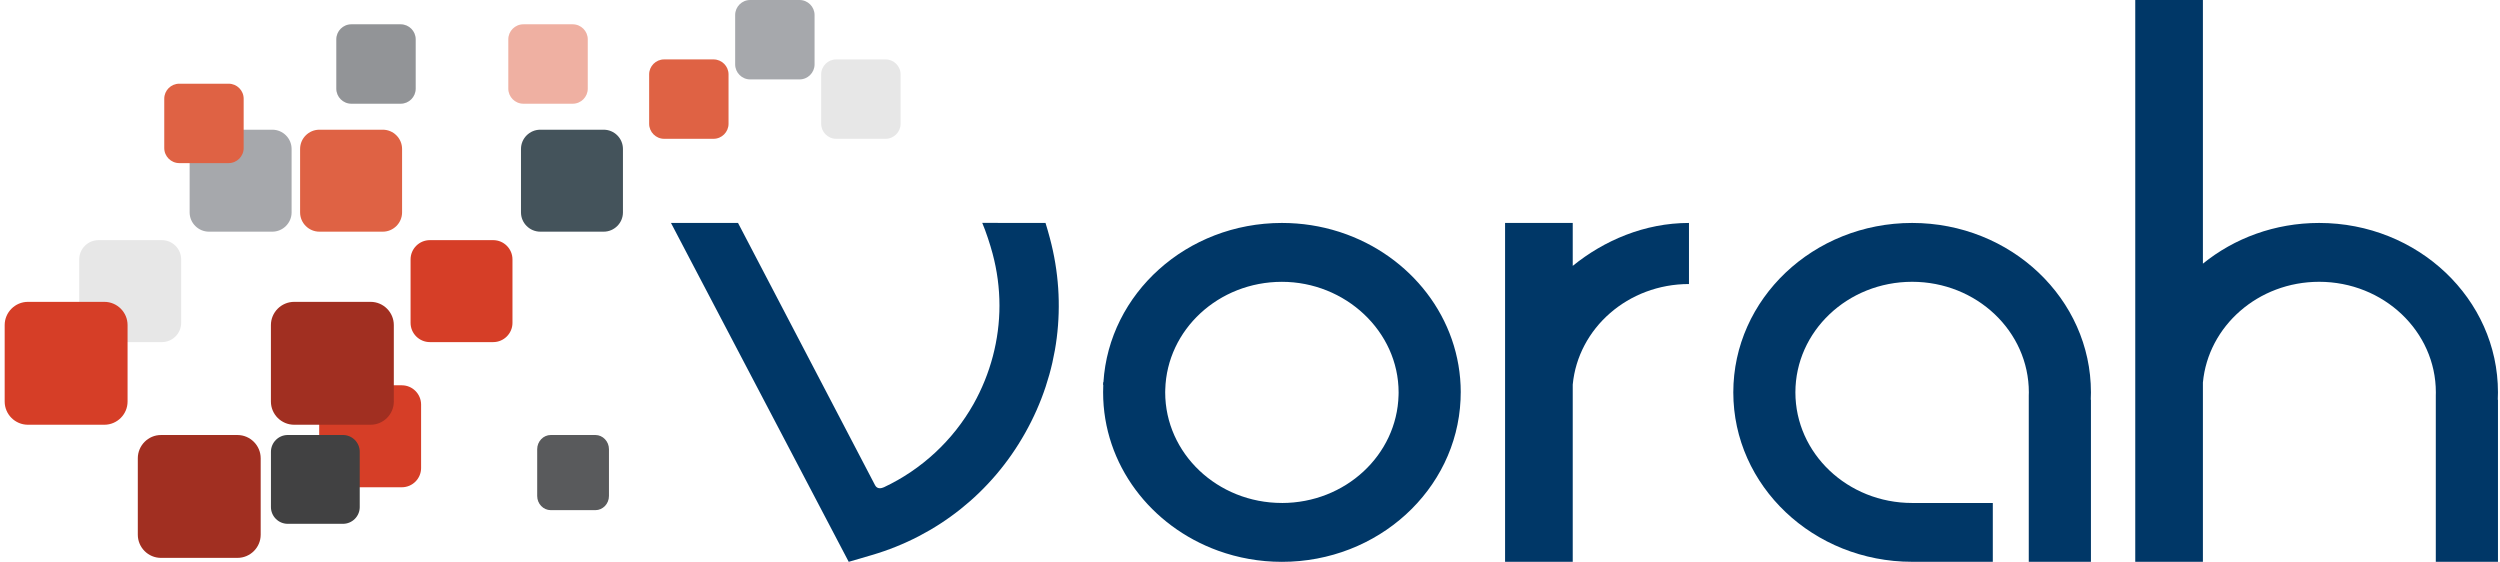
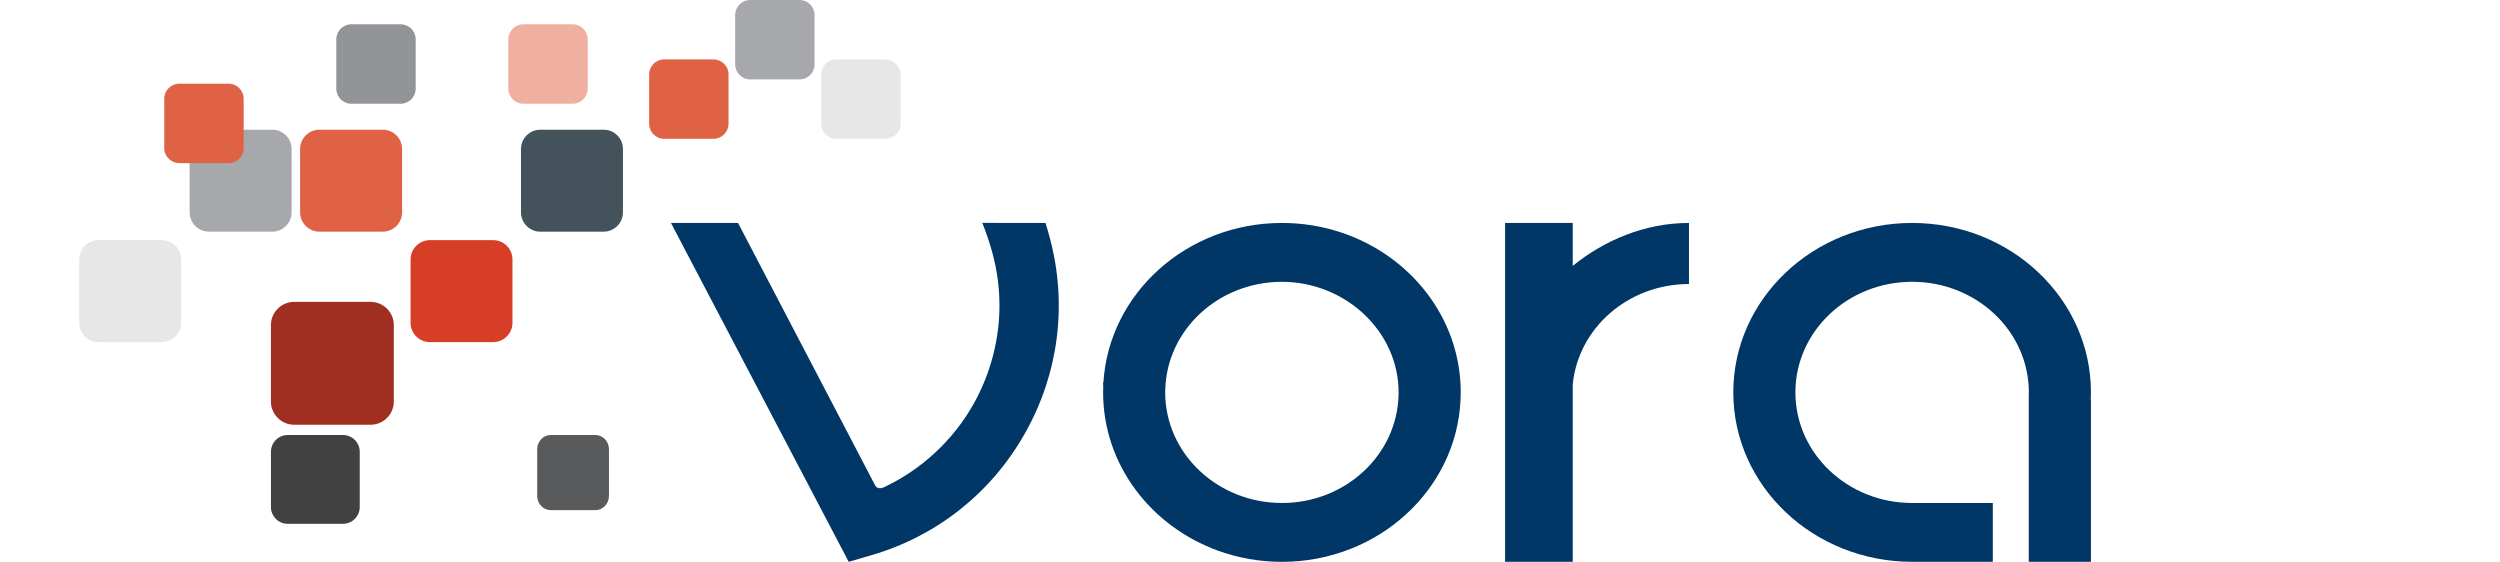
<svg xmlns="http://www.w3.org/2000/svg" width="178" height="40" viewBox="0 0 178 40" fill="none">
  <g clip-path="url(#clip0_8563_867)">
    <path d="M148.875 27.938C148.875 21.277 143.174 15.874 136.144 15.874C129.114 15.874 123.411 21.277 123.411 27.938C123.411 34.599 129.111 40 136.144 40H141.888V35.812H136.144C131.553 35.812 127.832 32.285 127.832 27.938C127.832 23.59 131.553 20.064 136.144 20.064C140.735 20.064 144.454 23.589 144.454 27.938C144.454 28.007 144.452 28.077 144.448 28.148V40H148.875V28.463H148.862C148.869 28.288 148.875 28.112 148.875 27.938Z" fill="#003767" />
    <path d="M104.005 27.938C104.005 22.66 100.427 18.174 95.445 16.537C95.415 16.528 95.385 16.517 95.355 16.507C95.346 16.505 95.336 16.502 95.327 16.499C94.053 16.093 92.691 15.874 91.273 15.874H91.272C84.494 15.874 78.956 20.896 78.564 27.222H78.541V27.412H78.553C78.553 27.431 78.553 27.45 78.552 27.468C78.546 27.614 78.542 27.762 78.542 27.909C78.542 27.919 78.542 27.928 78.542 27.938C78.542 33.085 81.943 37.477 86.732 39.211C88.143 39.721 89.673 40.003 91.272 40.003H91.273C98.118 40.003 103.7 34.881 103.991 28.465C103.999 28.296 104.003 28.127 104.003 27.957C104.003 27.951 104.003 27.946 104.003 27.941L104.005 27.938ZM91.272 35.811C86.683 35.811 82.963 32.285 82.962 27.938C82.962 27.904 82.964 27.87 82.964 27.836C82.964 27.8 82.964 27.765 82.967 27.728C83.086 23.478 86.757 20.066 91.272 20.066C95.785 20.066 99.581 23.591 99.581 27.941C99.581 28.006 99.58 28.07 99.577 28.138C99.466 32.394 95.792 35.813 91.27 35.813L91.272 35.811Z" fill="#003767" />
    <path d="M74.441 15.875C74.528 16.146 74.679 16.681 74.752 16.958C76.009 21.664 75.381 26.591 72.988 30.832C70.611 35.068 66.733 38.154 62.077 39.52L60.429 40.002L49.171 18.541L47.775 15.875H52.548C52.548 15.875 62.239 34.426 62.306 34.55C62.463 34.848 62.764 34.768 62.935 34.692C65.61 33.437 67.857 31.357 69.316 28.766C70.522 26.616 71.162 24.191 71.162 21.755C71.162 20.512 70.997 19.267 70.671 18.051C70.495 17.391 70.2 16.49 69.936 15.869L74.44 15.875H74.441Z" fill="#003767" />
-     <path d="M177.855 27.938C177.855 21.277 172.153 15.874 165.123 15.874C161.963 15.874 159.073 16.966 156.847 18.772V0H152.03V40H156.847V27.236C157.222 23.217 160.782 20.064 165.123 20.064C169.712 20.064 173.433 23.589 173.433 27.938C173.433 28.007 173.433 28.077 173.429 28.147V40H177.855V28.463H177.842C177.85 28.288 177.855 28.112 177.855 27.938Z" fill="#003767" />
    <path d="M111.979 18.93V15.874H107.161V40.001H111.979V27.379C112.362 23.368 115.919 20.223 120.255 20.223V15.874C117.095 15.874 114.204 17.124 111.979 18.93Z" fill="#003767" />
    <path d="M20.762 10.605V15.125C20.762 15.874 20.144 16.495 19.389 16.495H14.877C14.122 16.495 13.502 15.876 13.502 15.125V10.605C13.502 9.852 14.122 9.235 14.877 9.235H19.389C20.144 9.235 20.762 9.852 20.762 10.605Z" fill="#A6A8AC" />
-     <path d="M29.982 28.806V33.324C29.982 34.075 29.368 34.693 28.612 34.693H24.095C23.343 34.693 22.726 34.075 22.726 33.324V28.806C22.726 28.051 23.343 27.433 24.095 27.433H28.612C29.368 27.433 29.982 28.051 29.982 28.806Z" fill="#D63E27" />
    <path d="M28.628 10.605V15.125C28.628 15.874 28.01 16.495 27.255 16.495H22.741C21.985 16.495 21.367 15.876 21.367 15.125V10.605C21.367 9.852 21.985 9.235 22.741 9.235H27.255C28.01 9.235 28.628 9.852 28.628 10.605Z" fill="#DF6244" />
    <path d="M36.488 18.47V22.988C36.488 23.739 35.873 24.358 35.117 24.358H30.605C29.849 24.358 29.233 23.739 29.233 22.988V18.47C29.233 17.715 29.849 17.098 30.605 17.098H35.117C35.873 17.098 36.488 17.715 36.488 18.47Z" fill="#D63E27" />
    <path d="M12.899 18.47V22.988C12.899 23.739 12.283 24.358 11.526 24.358H7.014C6.257 24.358 5.64 23.739 5.64 22.988V18.47C5.64 17.715 6.257 17.098 7.014 17.098H11.526C12.282 17.098 12.899 17.715 12.899 18.47Z" fill="#E7E7E7" />
    <path d="M44.354 10.605V15.125C44.354 15.874 43.737 16.495 42.982 16.495H38.468C37.712 16.495 37.094 15.876 37.094 15.125V10.605C37.094 9.852 37.712 9.235 38.468 9.235H42.982C43.737 9.235 44.354 9.852 44.354 10.605Z" fill="#44535B" />
-     <path d="M18.561 38.071V32.628C18.561 31.72 17.817 30.973 16.907 30.973H11.462C10.553 30.973 9.812 31.72 9.812 32.628V38.071C9.812 38.98 10.553 39.721 11.462 39.721H16.907C17.816 39.721 18.561 38.98 18.561 38.071Z" fill="#A12F21" />
    <path d="M25.613 36.104V32.168C25.613 31.51 25.079 30.972 24.419 30.972H20.486C19.829 30.972 19.291 31.51 19.291 32.168V36.104C19.291 36.759 19.829 37.296 20.486 37.296H24.419C25.079 37.296 25.613 36.759 25.613 36.104Z" fill="#414142" />
-     <path d="M9.083 28.59V23.145C9.083 22.235 8.34 21.492 7.43 21.492H1.989C1.079 21.492 0.333 22.236 0.333 23.145V28.59C0.333 29.5 1.077 30.242 1.989 30.242H7.43C8.34 30.242 9.083 29.5 9.083 28.59Z" fill="#D63E27" />
    <path d="M43.358 35.314V31.984C43.358 31.429 42.922 30.972 42.391 30.972H39.216C38.684 30.972 38.248 31.429 38.248 31.984V35.314C38.248 35.871 38.683 36.323 39.216 36.323H42.391C42.922 36.323 43.358 35.87 43.358 35.314Z" fill="#595A5C" />
    <path d="M28.04 28.59V23.145C28.04 22.235 27.296 21.492 26.387 21.492H20.945C20.033 21.492 19.289 22.236 19.289 23.145V28.59C19.289 29.5 20.033 30.242 20.945 30.242H26.387C27.296 30.242 28.04 29.5 28.04 28.59Z" fill="#A12F21" />
    <path d="M16.279 11.613H12.762C12.177 11.613 11.695 11.13 11.695 10.545V7.027C11.695 6.44 12.175 5.96 12.762 5.96H16.279C16.869 5.96 17.349 6.44 17.349 7.027V10.545C17.349 11.13 16.869 11.613 16.279 11.613Z" fill="#DF6244" />
    <path d="M28.53 7.385H25.014C24.425 7.385 23.944 6.902 23.944 6.315V2.799C23.944 2.213 24.425 1.73 25.014 1.73H28.53C29.117 1.73 29.598 2.212 29.598 2.799V6.315C29.598 6.902 29.117 7.385 28.53 7.385Z" fill="#929497" />
    <path d="M56.93 5.654H53.41C52.823 5.654 52.343 5.171 52.343 4.584V1.069C52.343 0.483 52.823 0 53.41 0H56.93C57.516 0 57.997 0.482 57.997 1.069V4.584C57.997 5.171 57.517 5.654 56.93 5.654Z" fill="#A6A8AC" />
    <path d="M50.805 9.883H47.286C46.699 9.883 46.219 9.4 46.219 8.814V5.297C46.219 4.71 46.698 4.23 47.286 4.23H50.805C51.391 4.23 51.872 4.71 51.872 5.297V8.814C51.872 9.4 51.391 9.883 50.805 9.883Z" fill="#DF6244" />
    <path d="M40.779 7.385H37.263C36.674 7.385 36.191 6.902 36.191 6.315V2.799C36.191 2.213 36.673 1.73 37.263 1.73H40.779C41.366 1.73 41.849 2.212 41.849 2.799V6.315C41.849 6.902 41.366 7.385 40.779 7.385Z" fill="#EFB0A2" />
    <path d="M63.051 9.883H59.538C58.948 9.883 58.468 9.4 58.468 8.814V5.297C58.468 4.71 58.948 4.23 59.538 4.23H63.051C63.641 4.23 64.122 4.71 64.122 5.297V8.814C64.122 9.4 63.642 9.883 63.051 9.883Z" fill="#E7E7E7" />
  </g>
  <defs>
    <clipPath id="clip0_8563_867">
      <rect width="177.522" height="40" fill="white" transform="translate(0.333)" />
    </clipPath>
  </defs>
</svg>